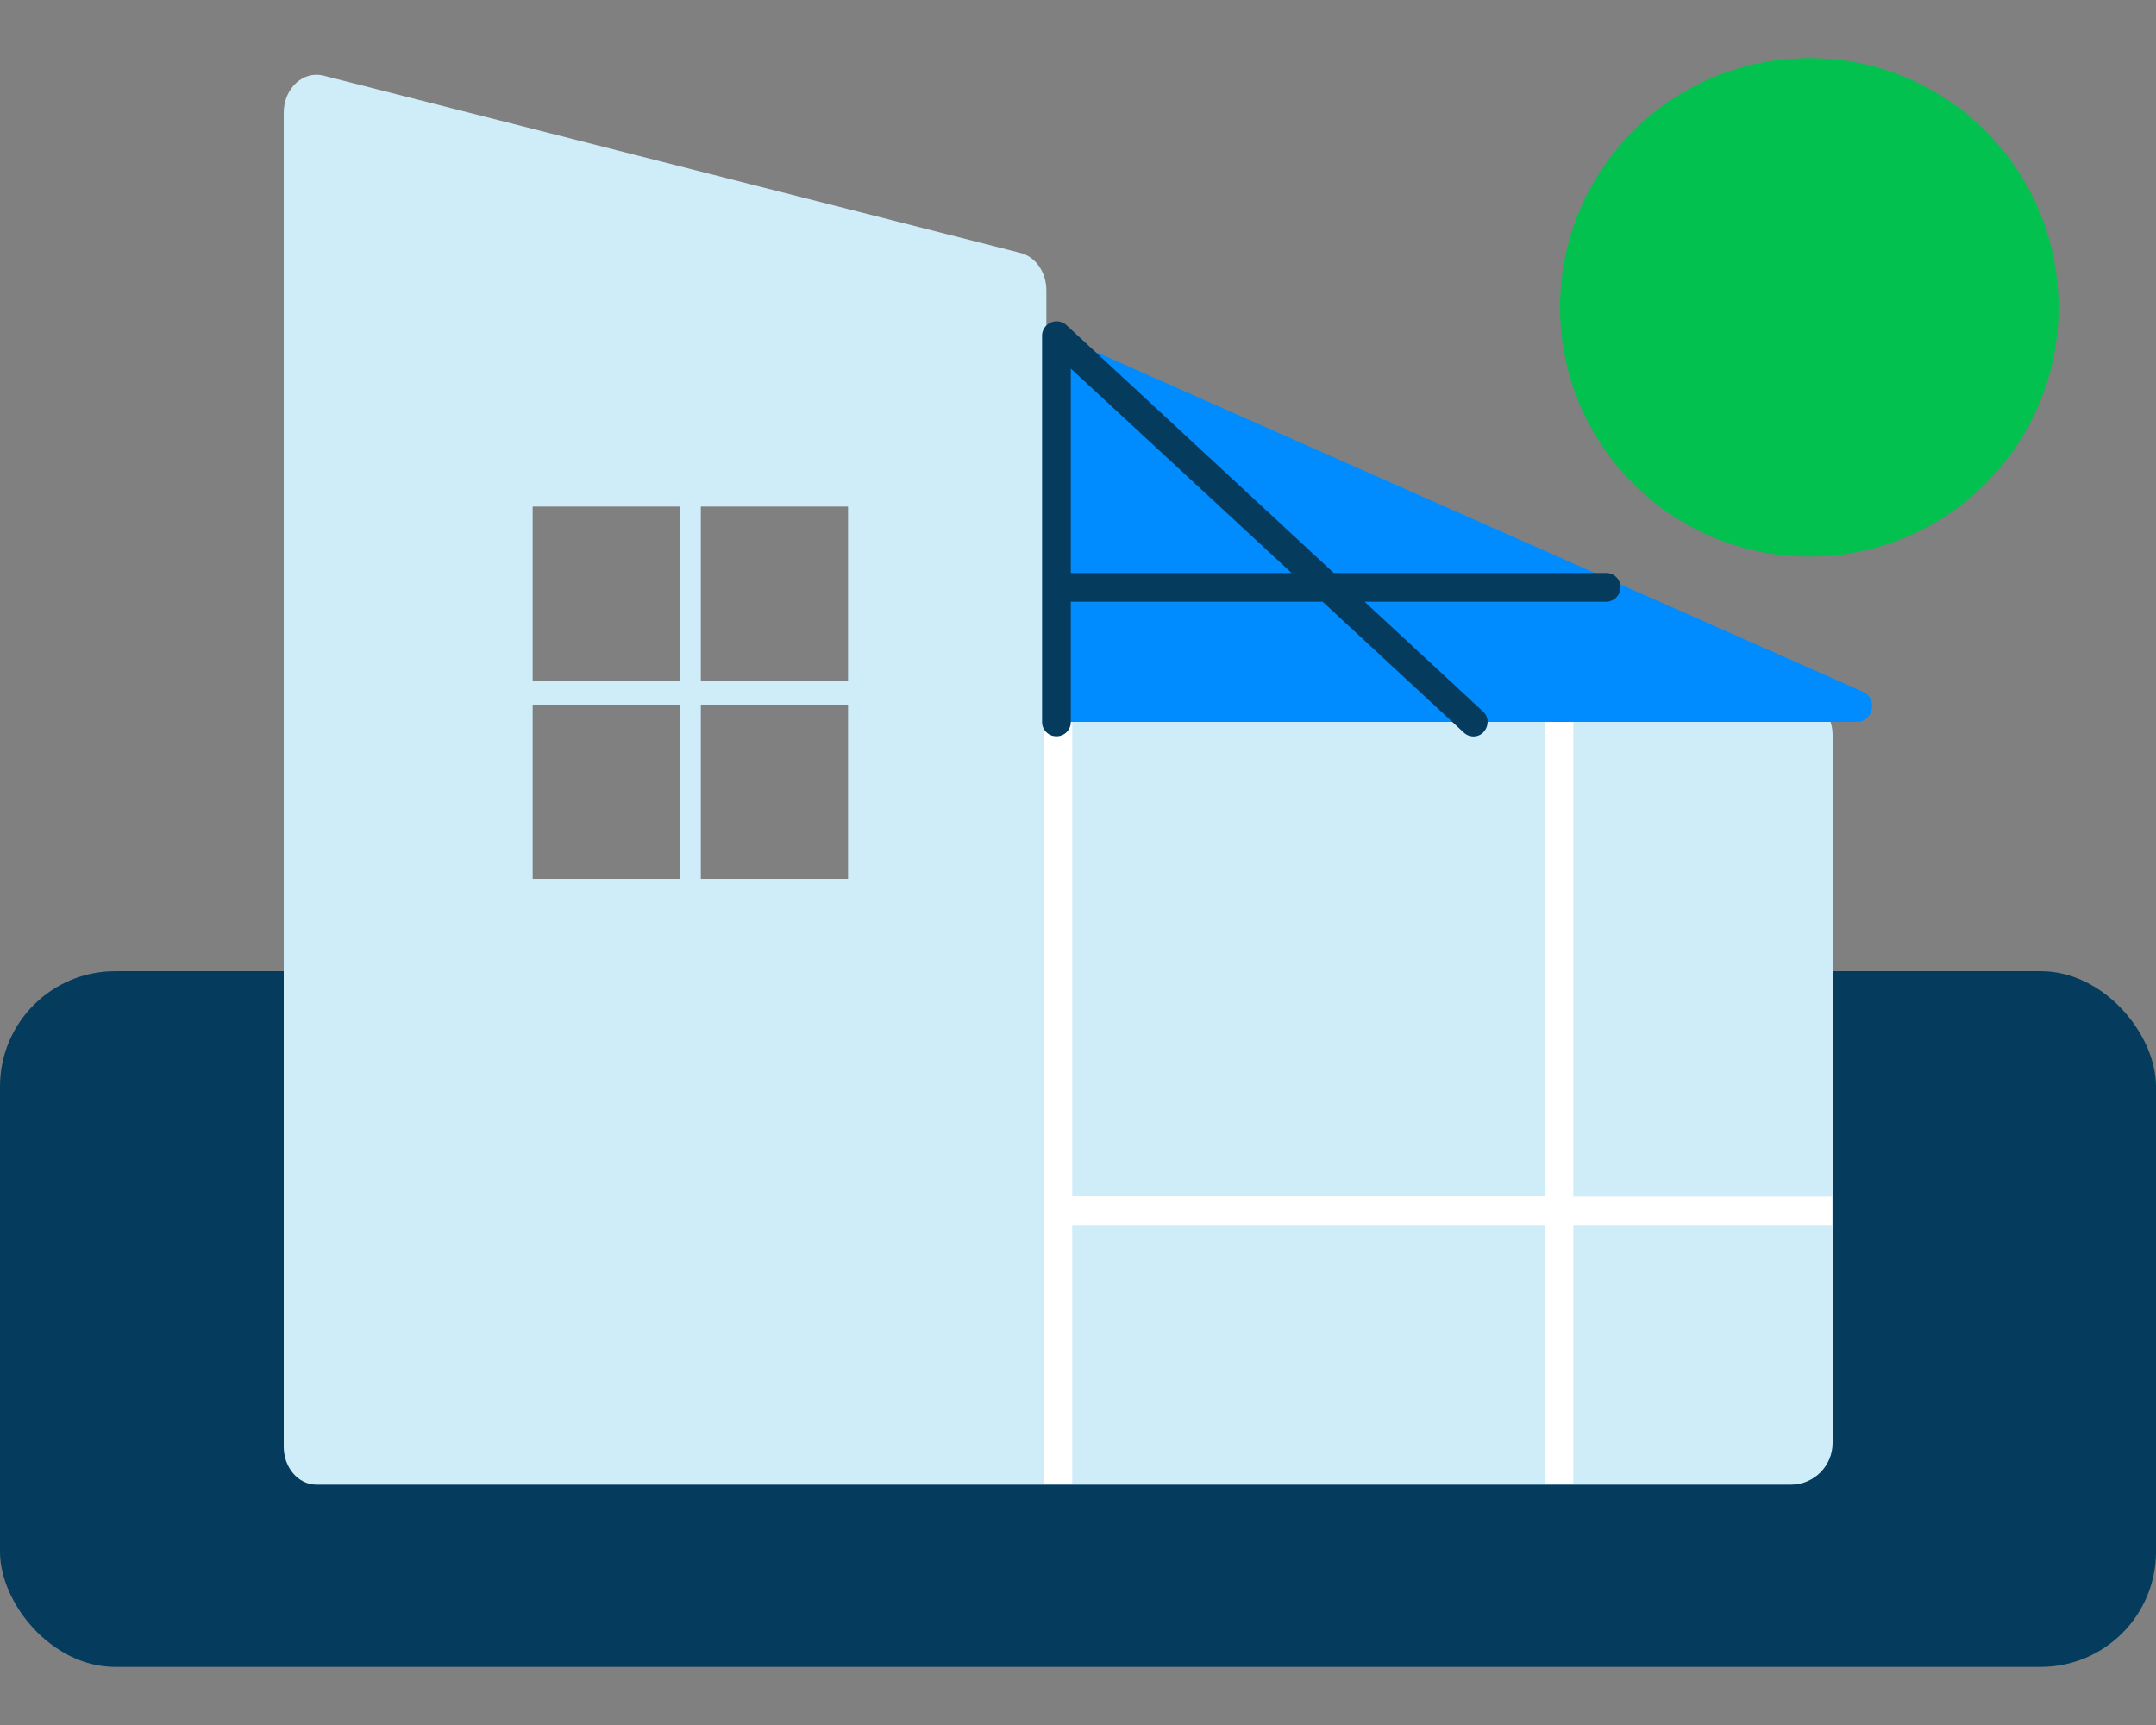
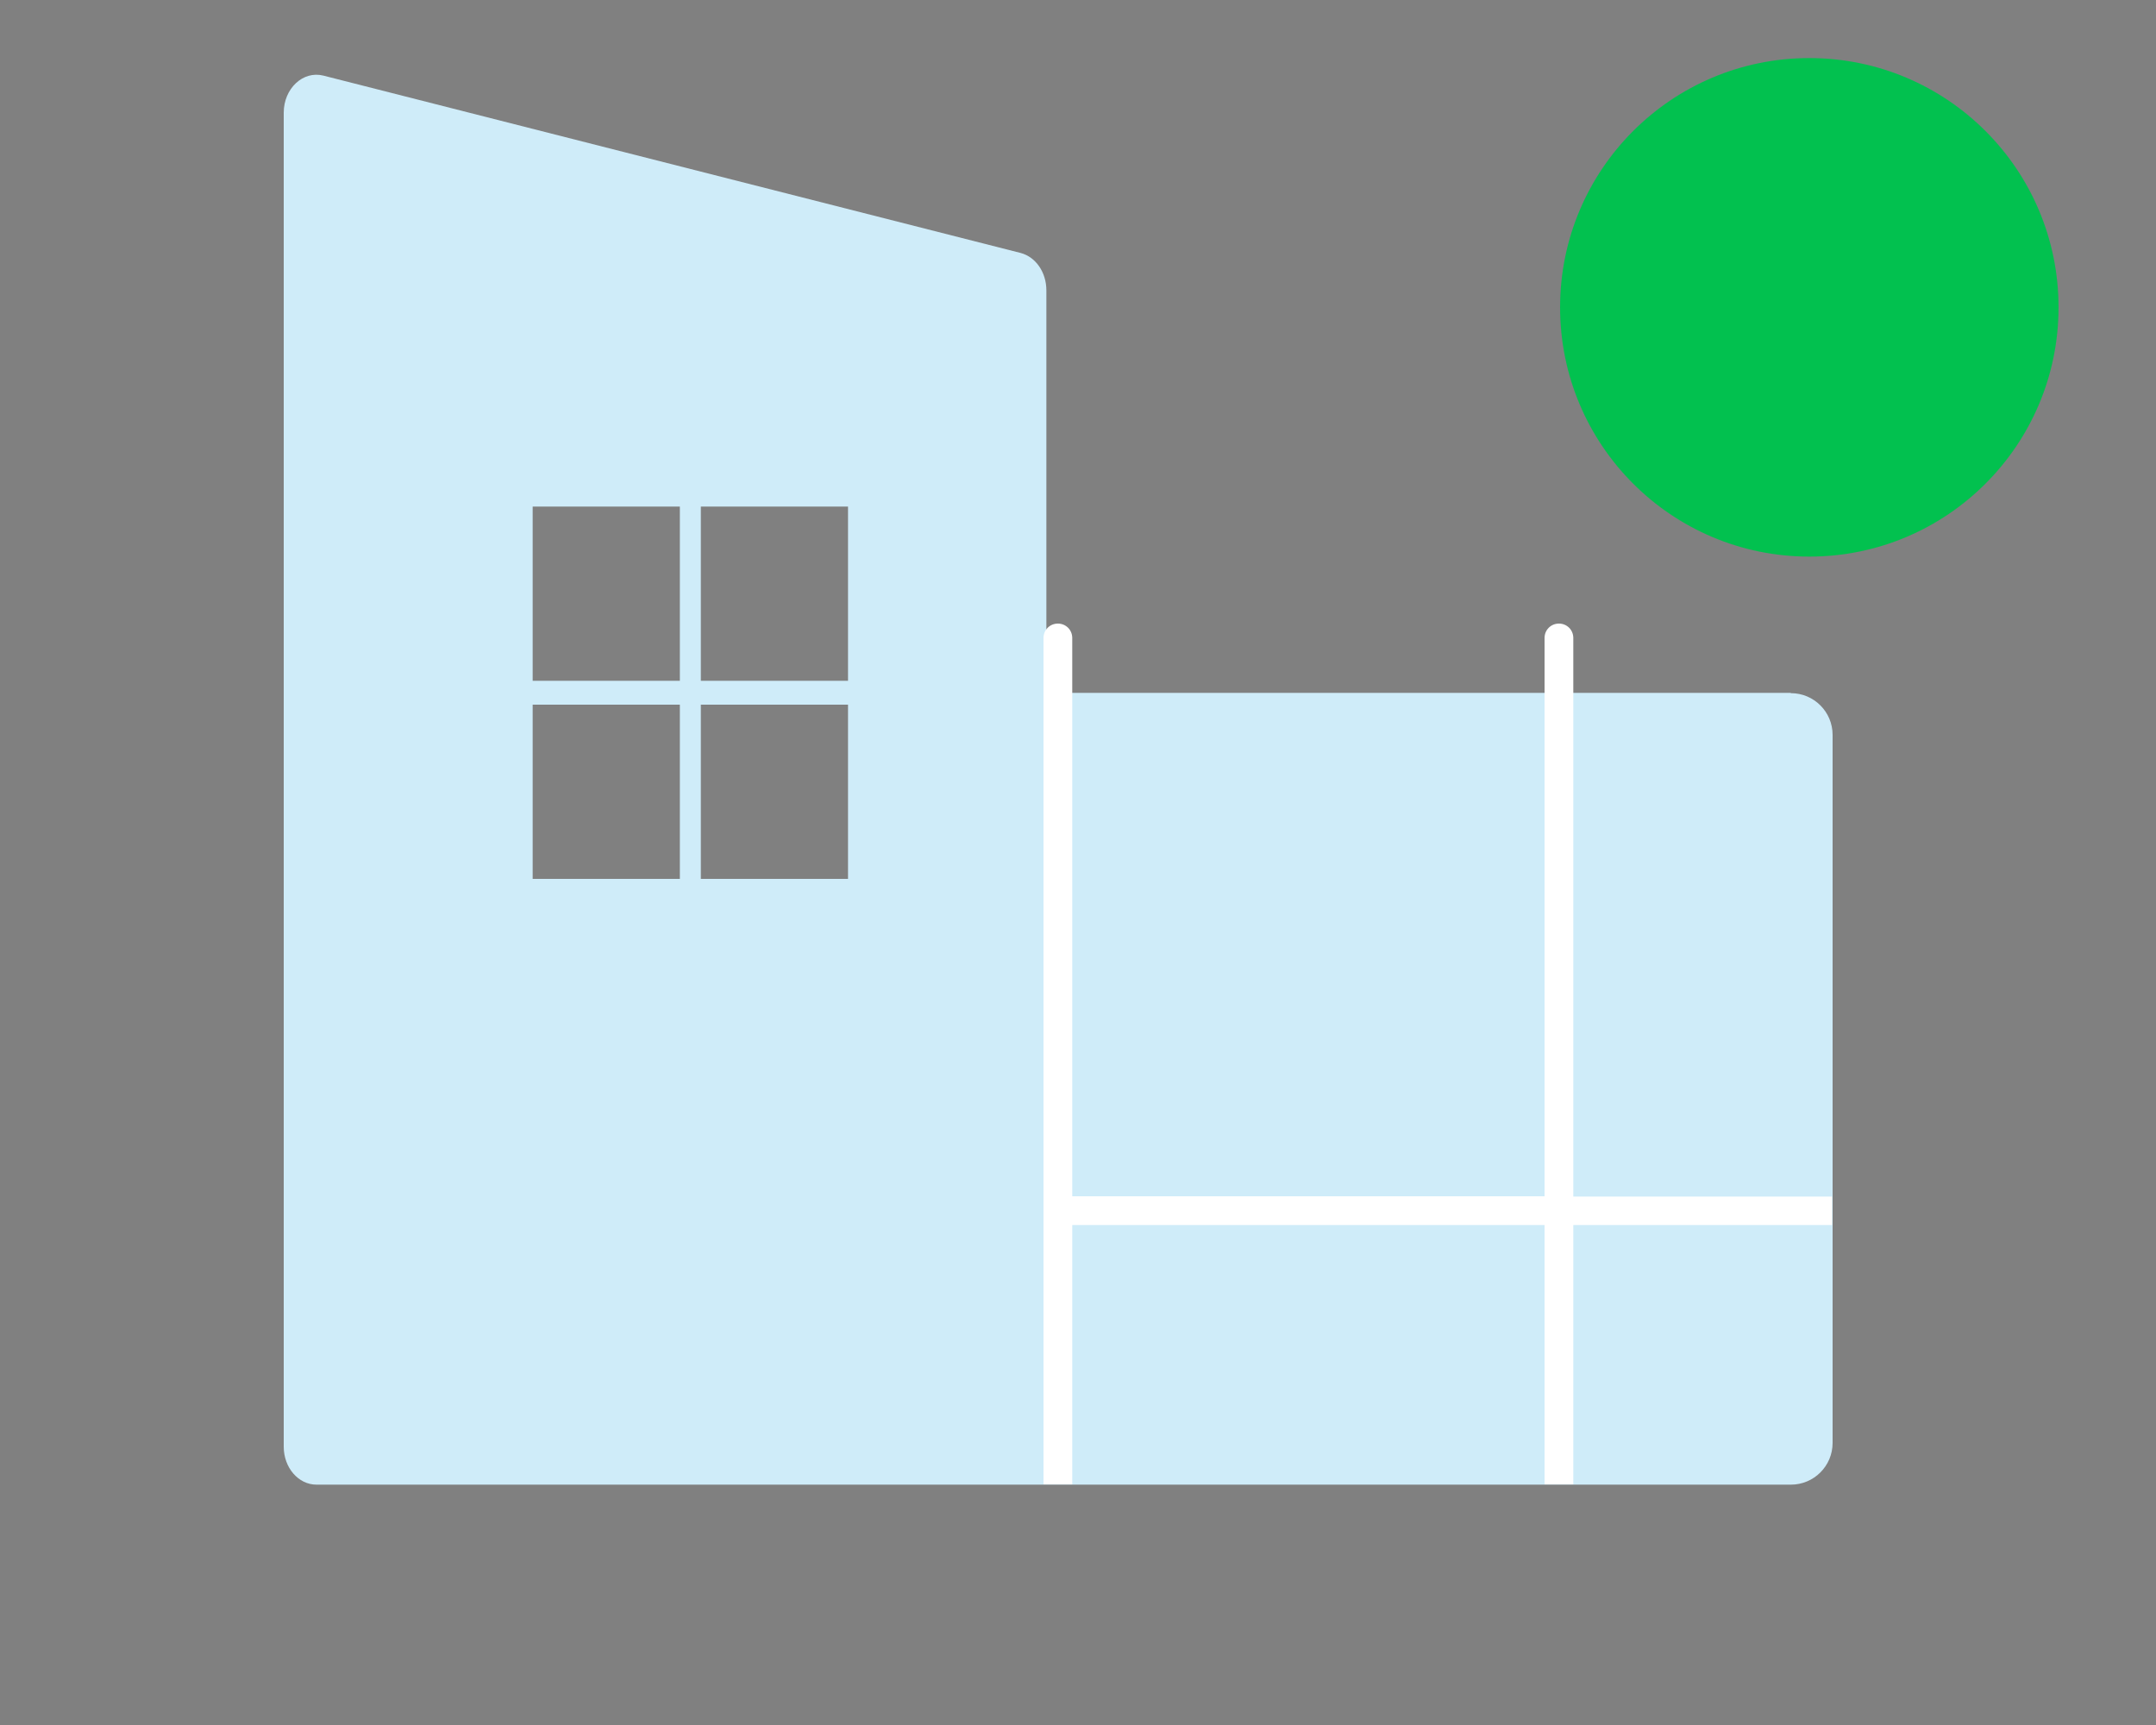
<svg xmlns="http://www.w3.org/2000/svg" viewBox="0 0 7500 6000">
  <rect x="0" y="0" width="7500" height="6000" fill="#808080" stroke="none" />
-   <rect fill="#053c5e" width="7500" height="2420" y="3378" rx="401" ry="401" />
  <circle fill="#02c14f" cx="6294" cy="1069" r="867" />
  <path d="M6229 2410H3640v-1400c0-63-37-116-89-130L1125 263c-71-18-138 45-138 129v4640c0 73 51 132 114 132H6230c80 0 145-65 145-145V2556c0-80-65-145-145-145Zm-3864 647h-512v-606h512v606Zm0-689h-512v-606h512v606Zm585 689h-512v-606h512v606Zm0-689h-512v-606h512v606Z" fill="#cfecf9" />
-   <path d="M5424 5163V2219M3681 5163V2219" fill="#008cff" />
  <path d="M6374 4162h-901V2219c0-28-22-50-50-50s-50 22-50 50v1942H3730V2219c0-28-22-50-50-50s-50 22-50 50v2944h100v-902h1643v902h100v-902h900v-99Z" fill="#fff" />
-   <path d="M3675 2511h2783c59 0 76-81 22-105L3685 1168s-7-2-11 0" fill="#008cff" />
-   <path d="M5588 1993H4640l-930-862a51 51 0 00-55-9 50 50 0 00-30 46v1343c0 28 22 50 50 50s50-22 50-50v-418h876l491 455c20 19 52 18 70-3s17-52-3-70l-412-382h840c27 0 50-22 50-50s-22-50-50-50Zm-1863 0v-711l768 711h-768Z" fill="#053c5e" />
</svg>